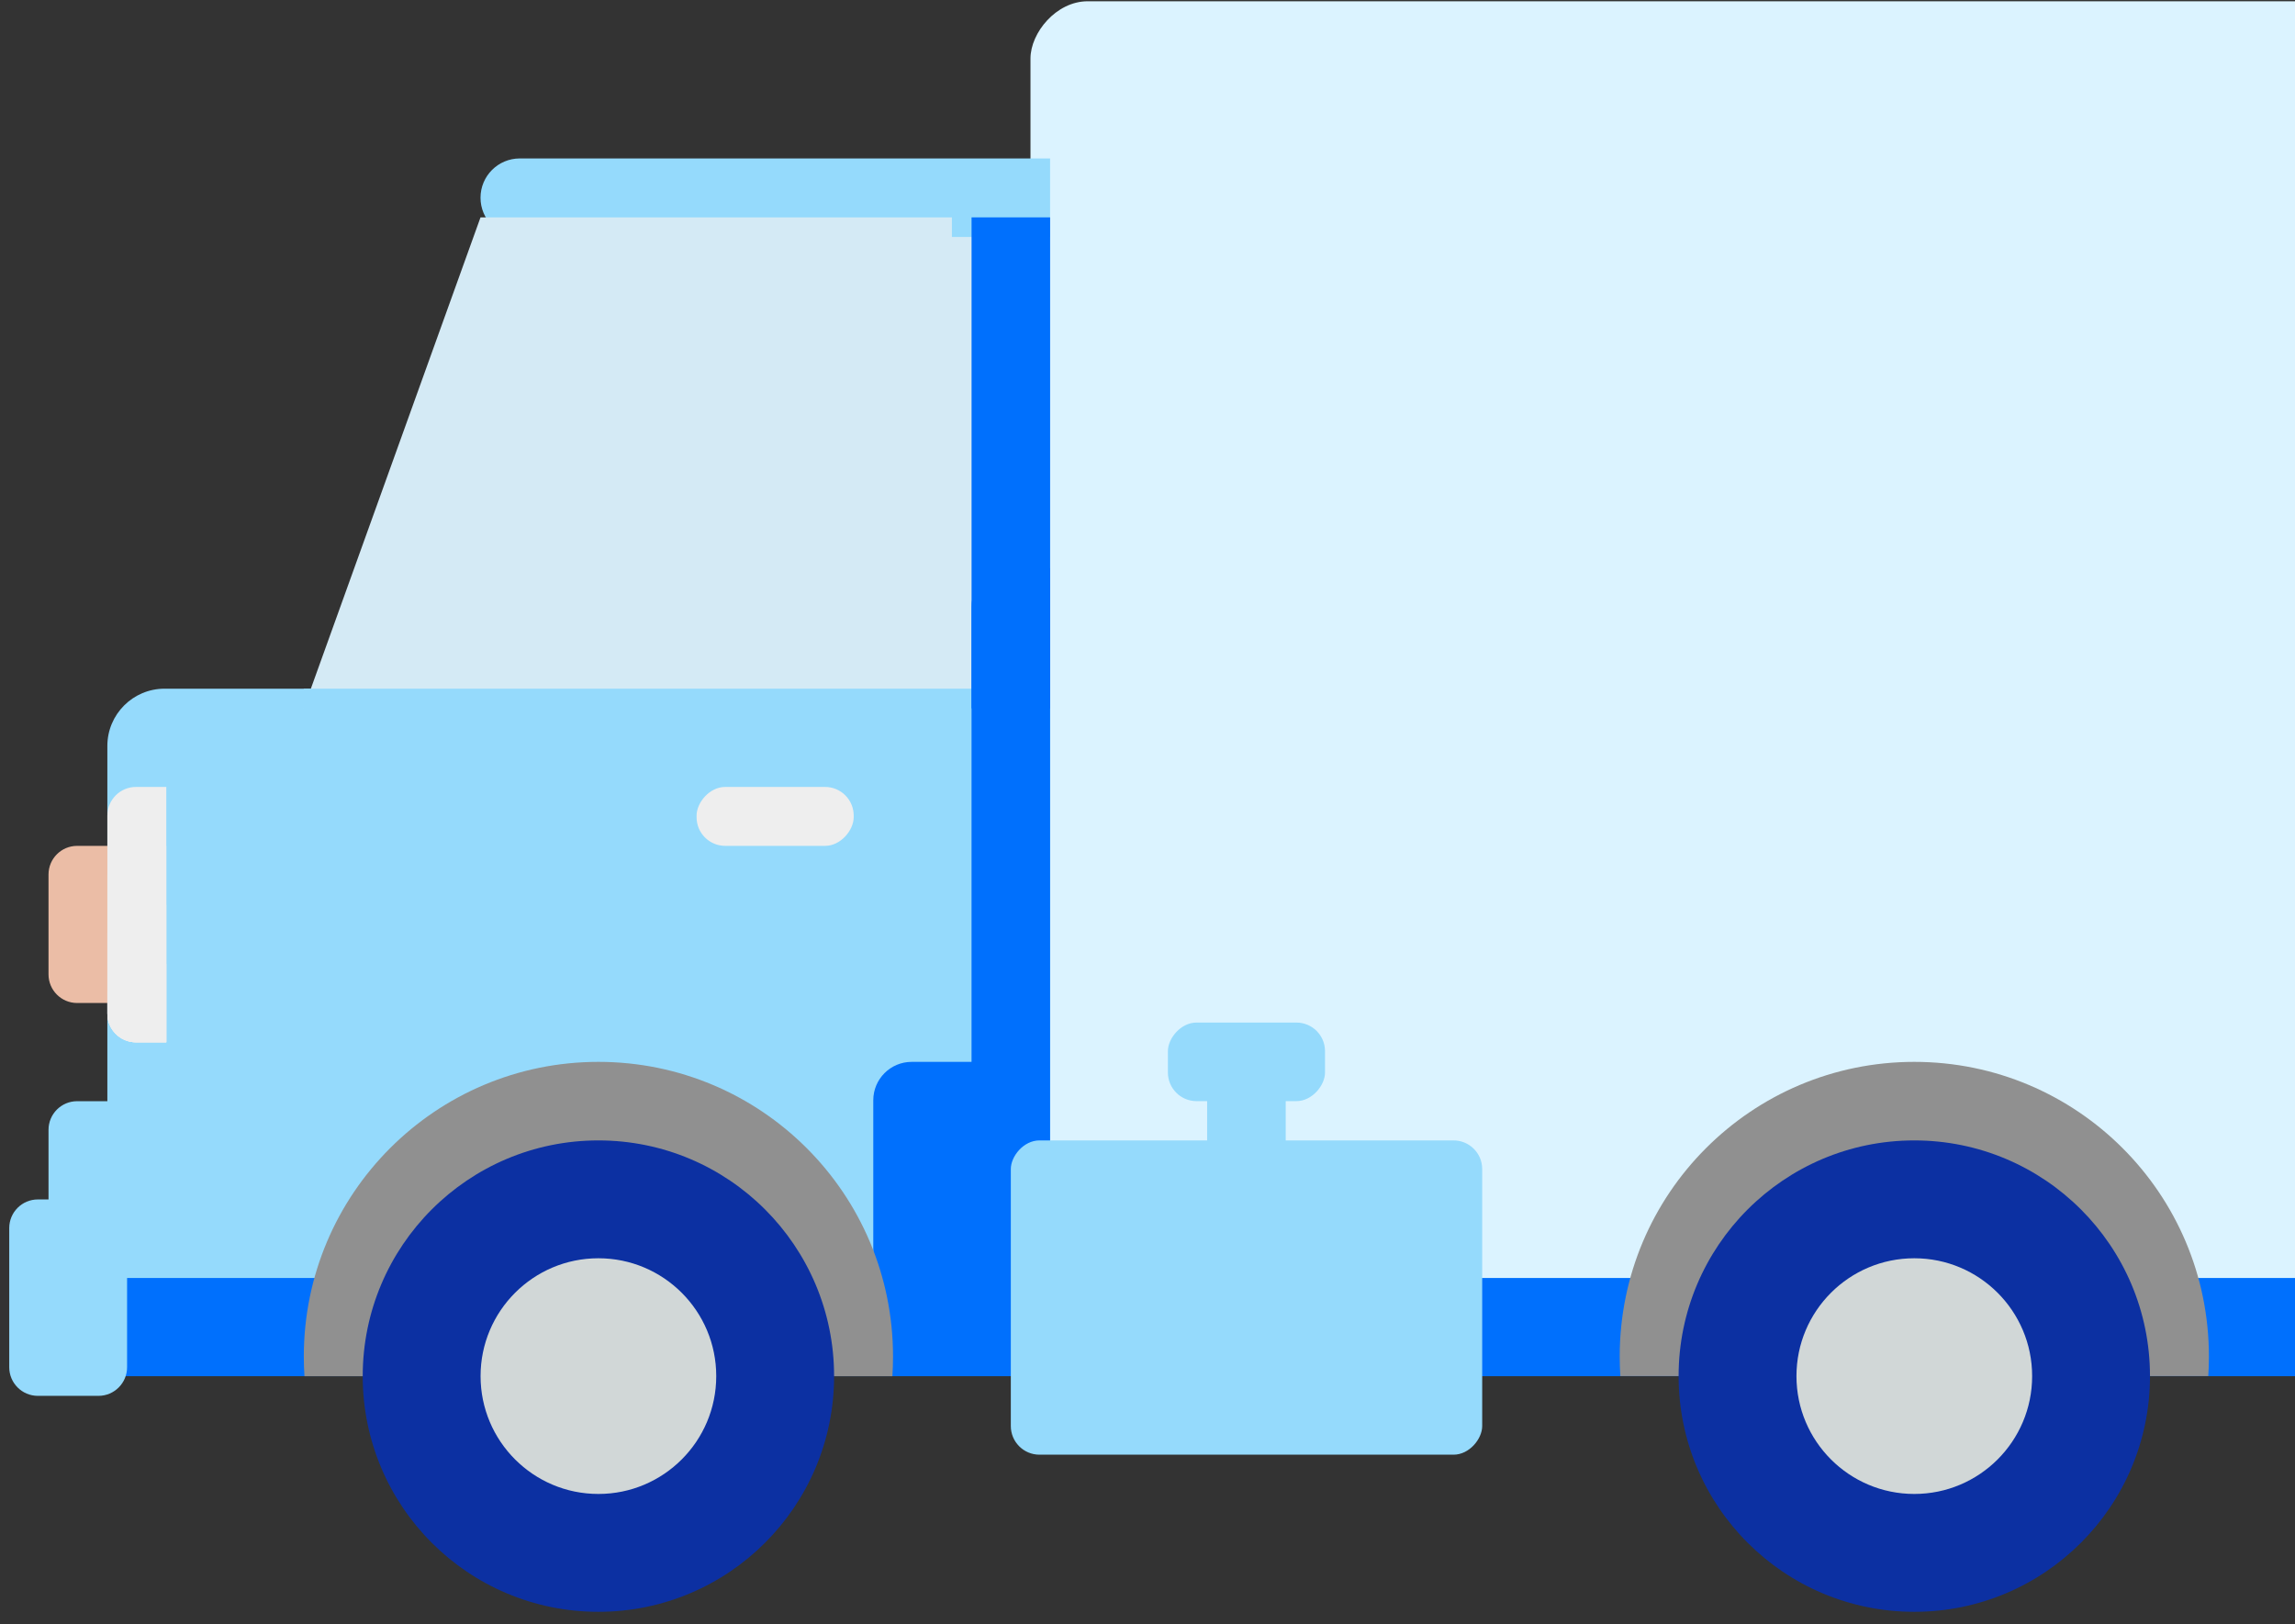
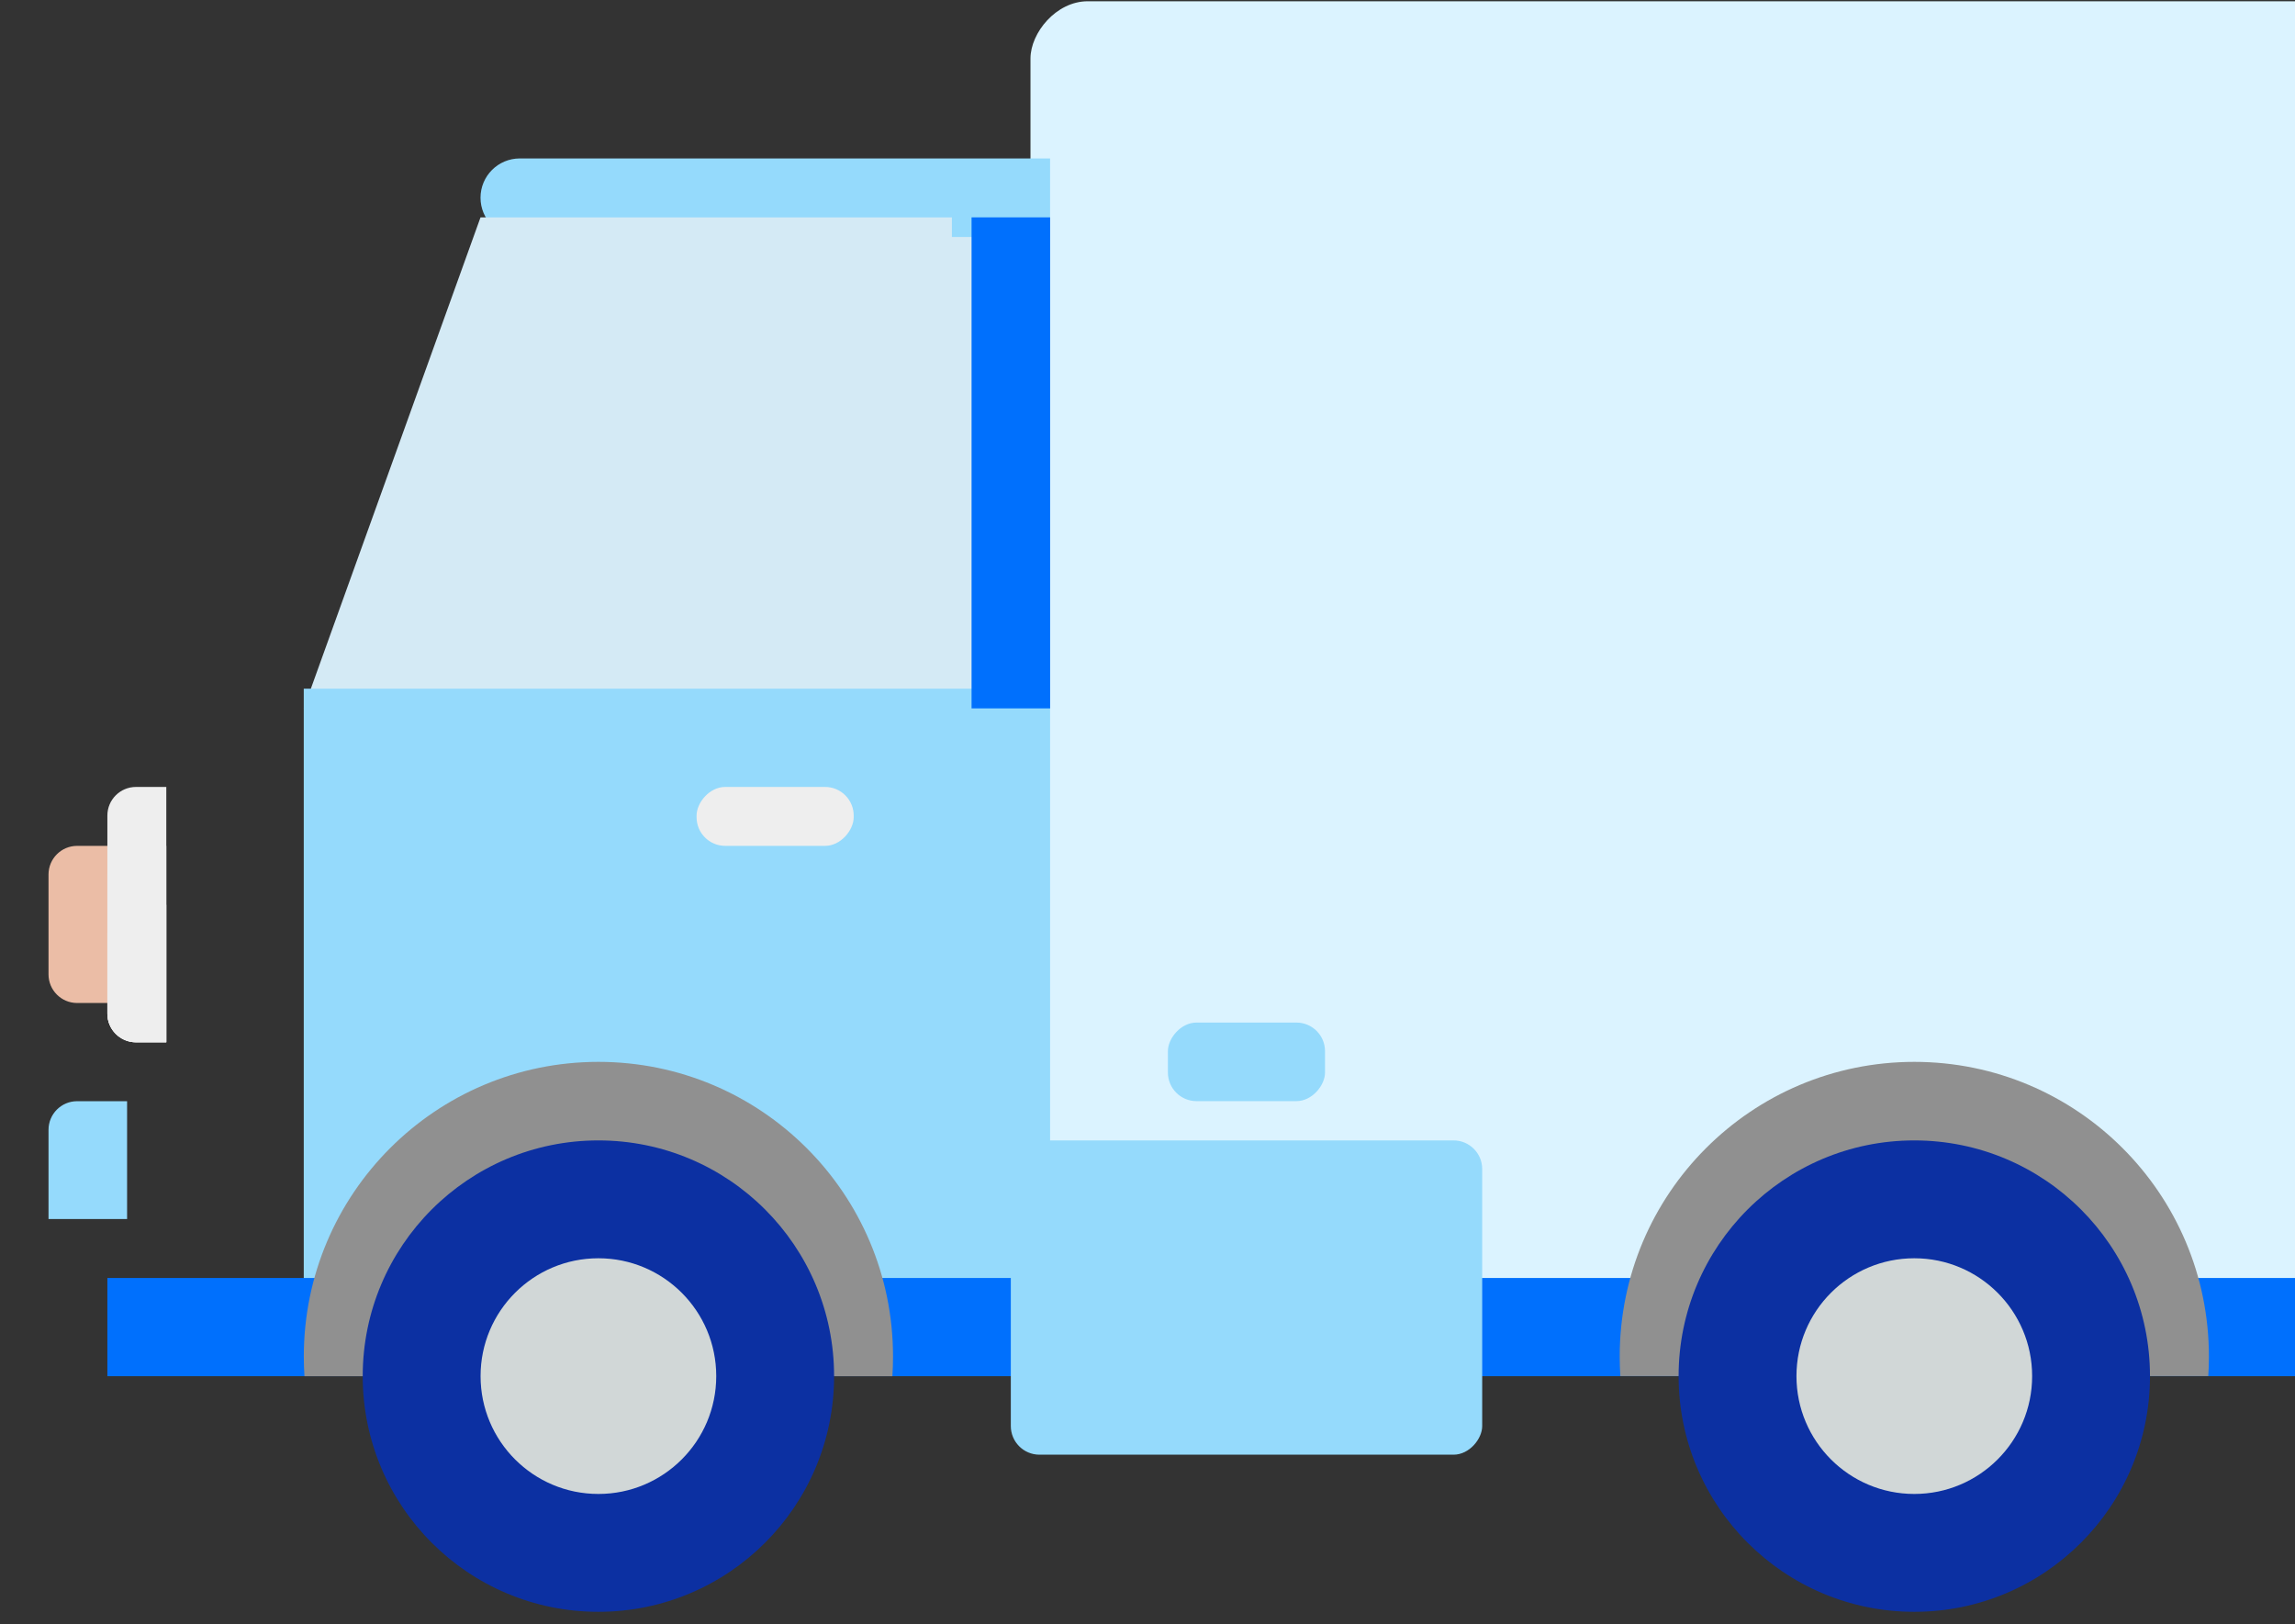
<svg xmlns="http://www.w3.org/2000/svg" width="171" height="121" viewBox="0 0 171 121" fill="none">
  <rect x="0" y="0" width="171" height="121" fill="#333333" stroke="none" />
  <rect width="106.828" height="102.438" rx="4.266" transform="matrix(-1 0 0 1 183.609 0.094)" fill="#DBF3FF" />
-   <path d="M78.242 51.312H12.264C9.909 51.312 7.999 53.222 7.999 55.578V98.266C7.999 100.622 9.909 102.532 12.264 102.532H73.977C76.332 102.532 78.242 100.622 78.242 98.266V51.312Z" fill="#95DAFC" />
  <path d="M41.656 16.195L41.656 52.78L73.851 52.78L73.851 16.195L41.656 16.195Z" fill="#D4EAF5" />
  <path d="M78.242 11.805H38.73C37.114 11.805 35.803 13.115 35.803 14.732C35.803 16.348 37.114 17.658 38.73 17.658H78.242V11.805Z" fill="#95DAFC" />
  <path d="M35.803 16.195L22.633 52.78L70.925 52.78L70.925 16.195L35.803 16.195Z" fill="#D4EAF5" />
  <path d="M22.633 51.312L22.633 96.678L78.242 96.678L78.242 51.312L22.633 51.312Z" fill="#95DAFC" />
  <path d="M72.391 16.195L72.391 52.78L78.244 52.78L78.244 16.195L72.391 16.195Z" fill="#0070FD" />
-   <path fill-rule="evenodd" clip-rule="evenodd" d="M72.389 45.196C72.389 43.617 73.669 42.336 75.249 42.336H78.242L78.242 96.68H72.389V96.678H65.068L65.068 81.977C65.068 80.398 66.349 79.117 67.928 79.117H72.389L72.389 45.196Z" fill="#0070FD" />
  <path d="M183.609 95.219H8.001V102.536H183.609V95.219Z" fill="#0070FD" />
  <path fill-rule="evenodd" clip-rule="evenodd" d="M120.732 102.528C120.7 102.045 120.684 101.559 120.684 101.068C120.684 88.945 130.512 79.117 142.635 79.117C154.758 79.117 164.586 88.945 164.586 101.068C164.586 101.559 164.57 102.045 164.538 102.528H120.732Z" fill="#909090" />
  <circle cx="17.561" cy="17.561" r="17.561" transform="matrix(-1 0 0 1 160.195 84.969)" fill="#0C30A2" />
  <circle cx="8.78" cy="8.78" r="8.78" transform="matrix(-1 0 0 1 151.414 93.75)" fill="#D1D7D7" />
  <path fill-rule="evenodd" clip-rule="evenodd" d="M22.685 102.535C22.653 102.051 22.637 101.561 22.637 101.068C22.637 88.945 32.465 79.117 44.588 79.117C56.711 79.117 66.539 88.945 66.539 101.068C66.539 101.561 66.523 102.051 66.491 102.535H22.685Z" fill="#909090" />
  <circle cx="17.561" cy="17.561" r="17.561" transform="matrix(-1 0 0 1 62.148 84.969)" fill="#0C30A2" />
  <circle cx="8.78" cy="8.78" r="8.78" transform="matrix(-1 0 0 1 53.367 93.75)" fill="#D1D7D7" />
-   <rect width="7.317" height="5.854" transform="matrix(4.37114e-08 1 1 -4.37114e-08 89.945 80.578)" fill="#95DAFC" />
  <rect width="11.707" height="5.854" rx="2.133" transform="matrix(-1 0 0 1 98.727 76.188)" fill="#95DAFC" />
  <rect width="35.122" height="23.415" rx="2.133" transform="matrix(-1 0 0 1 110.438 84.969)" fill="#95DAFC" />
-   <path d="M9.469 89.367H2.821C1.643 89.367 0.688 90.322 0.688 91.5V101.868C0.688 103.046 1.643 104.001 2.821 104.001H7.336C8.514 104.001 9.469 103.046 9.469 101.868V89.367Z" fill="#95DAFC" />
  <path d="M9.469 82.047H5.748C4.57 82.047 3.615 83.002 3.615 84.18V90.827H9.469V82.047Z" fill="#95DAFC" />
  <path d="M9.469 63.023H5.748C4.57 63.023 3.615 63.978 3.615 65.156V72.598C3.615 73.776 4.57 74.731 5.748 74.731H9.469V63.023Z" fill="#EBBDA6" />
  <path d="M12.391 58.633H10.133C8.955 58.633 8 59.588 8 60.766V75.524C8 76.702 8.955 77.657 10.133 77.657H12.391V58.633Z" fill="#EEEEEE" />
  <path d="M12.391 63.023H10.133C8.955 63.023 8 63.978 8 65.156V75.525C8 76.703 8.955 77.657 10.133 77.657H12.391V63.023Z" fill="#EEEEEE" />
  <path d="M12.391 67.414H10.133C8.955 67.414 8 68.369 8 69.547V75.525C8 76.703 8.955 77.658 10.133 77.658H12.391V67.414Z" fill="#EEEEEE" />
-   <path d="M12.391 71.805H10.133C8.955 71.805 8 72.76 8 73.938V75.525C8 76.703 8.955 77.658 10.133 77.658H12.391V71.805Z" fill="#EEEEEE" />
  <rect width="11.707" height="4.39" rx="2.133" transform="matrix(-1 0 0 1 63.609 58.633)" fill="#EEEEEE" />
</svg>